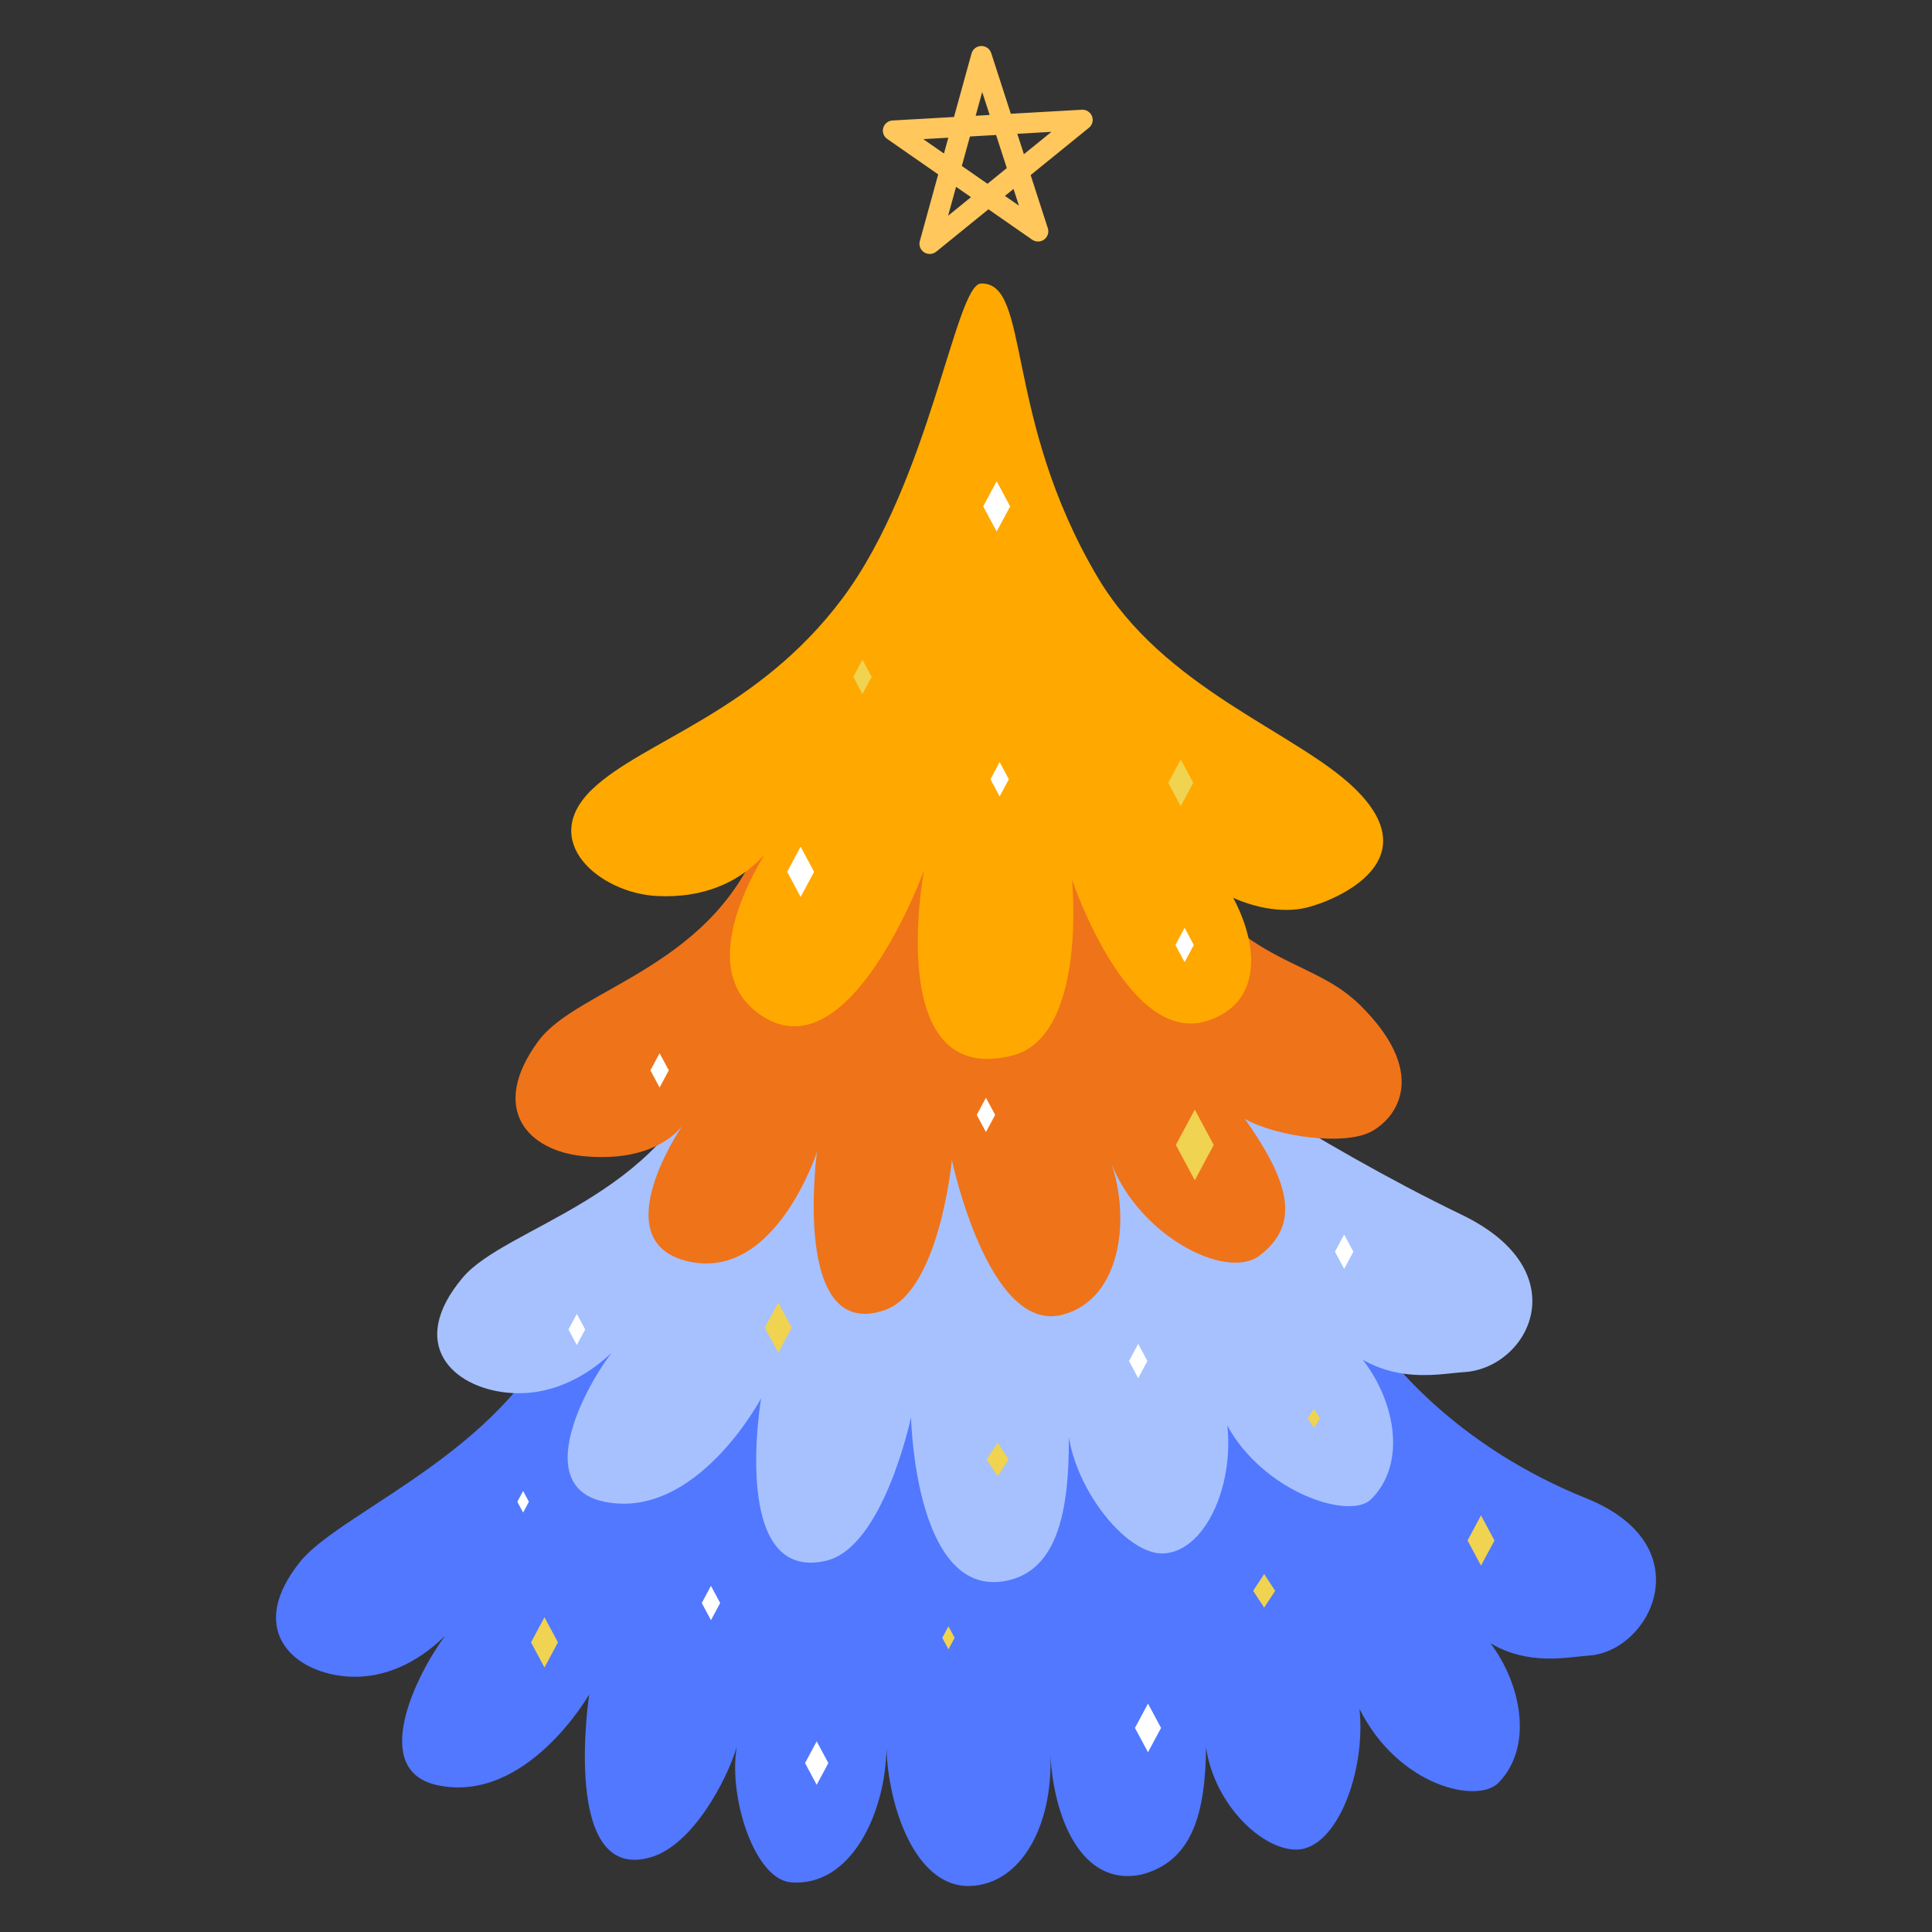
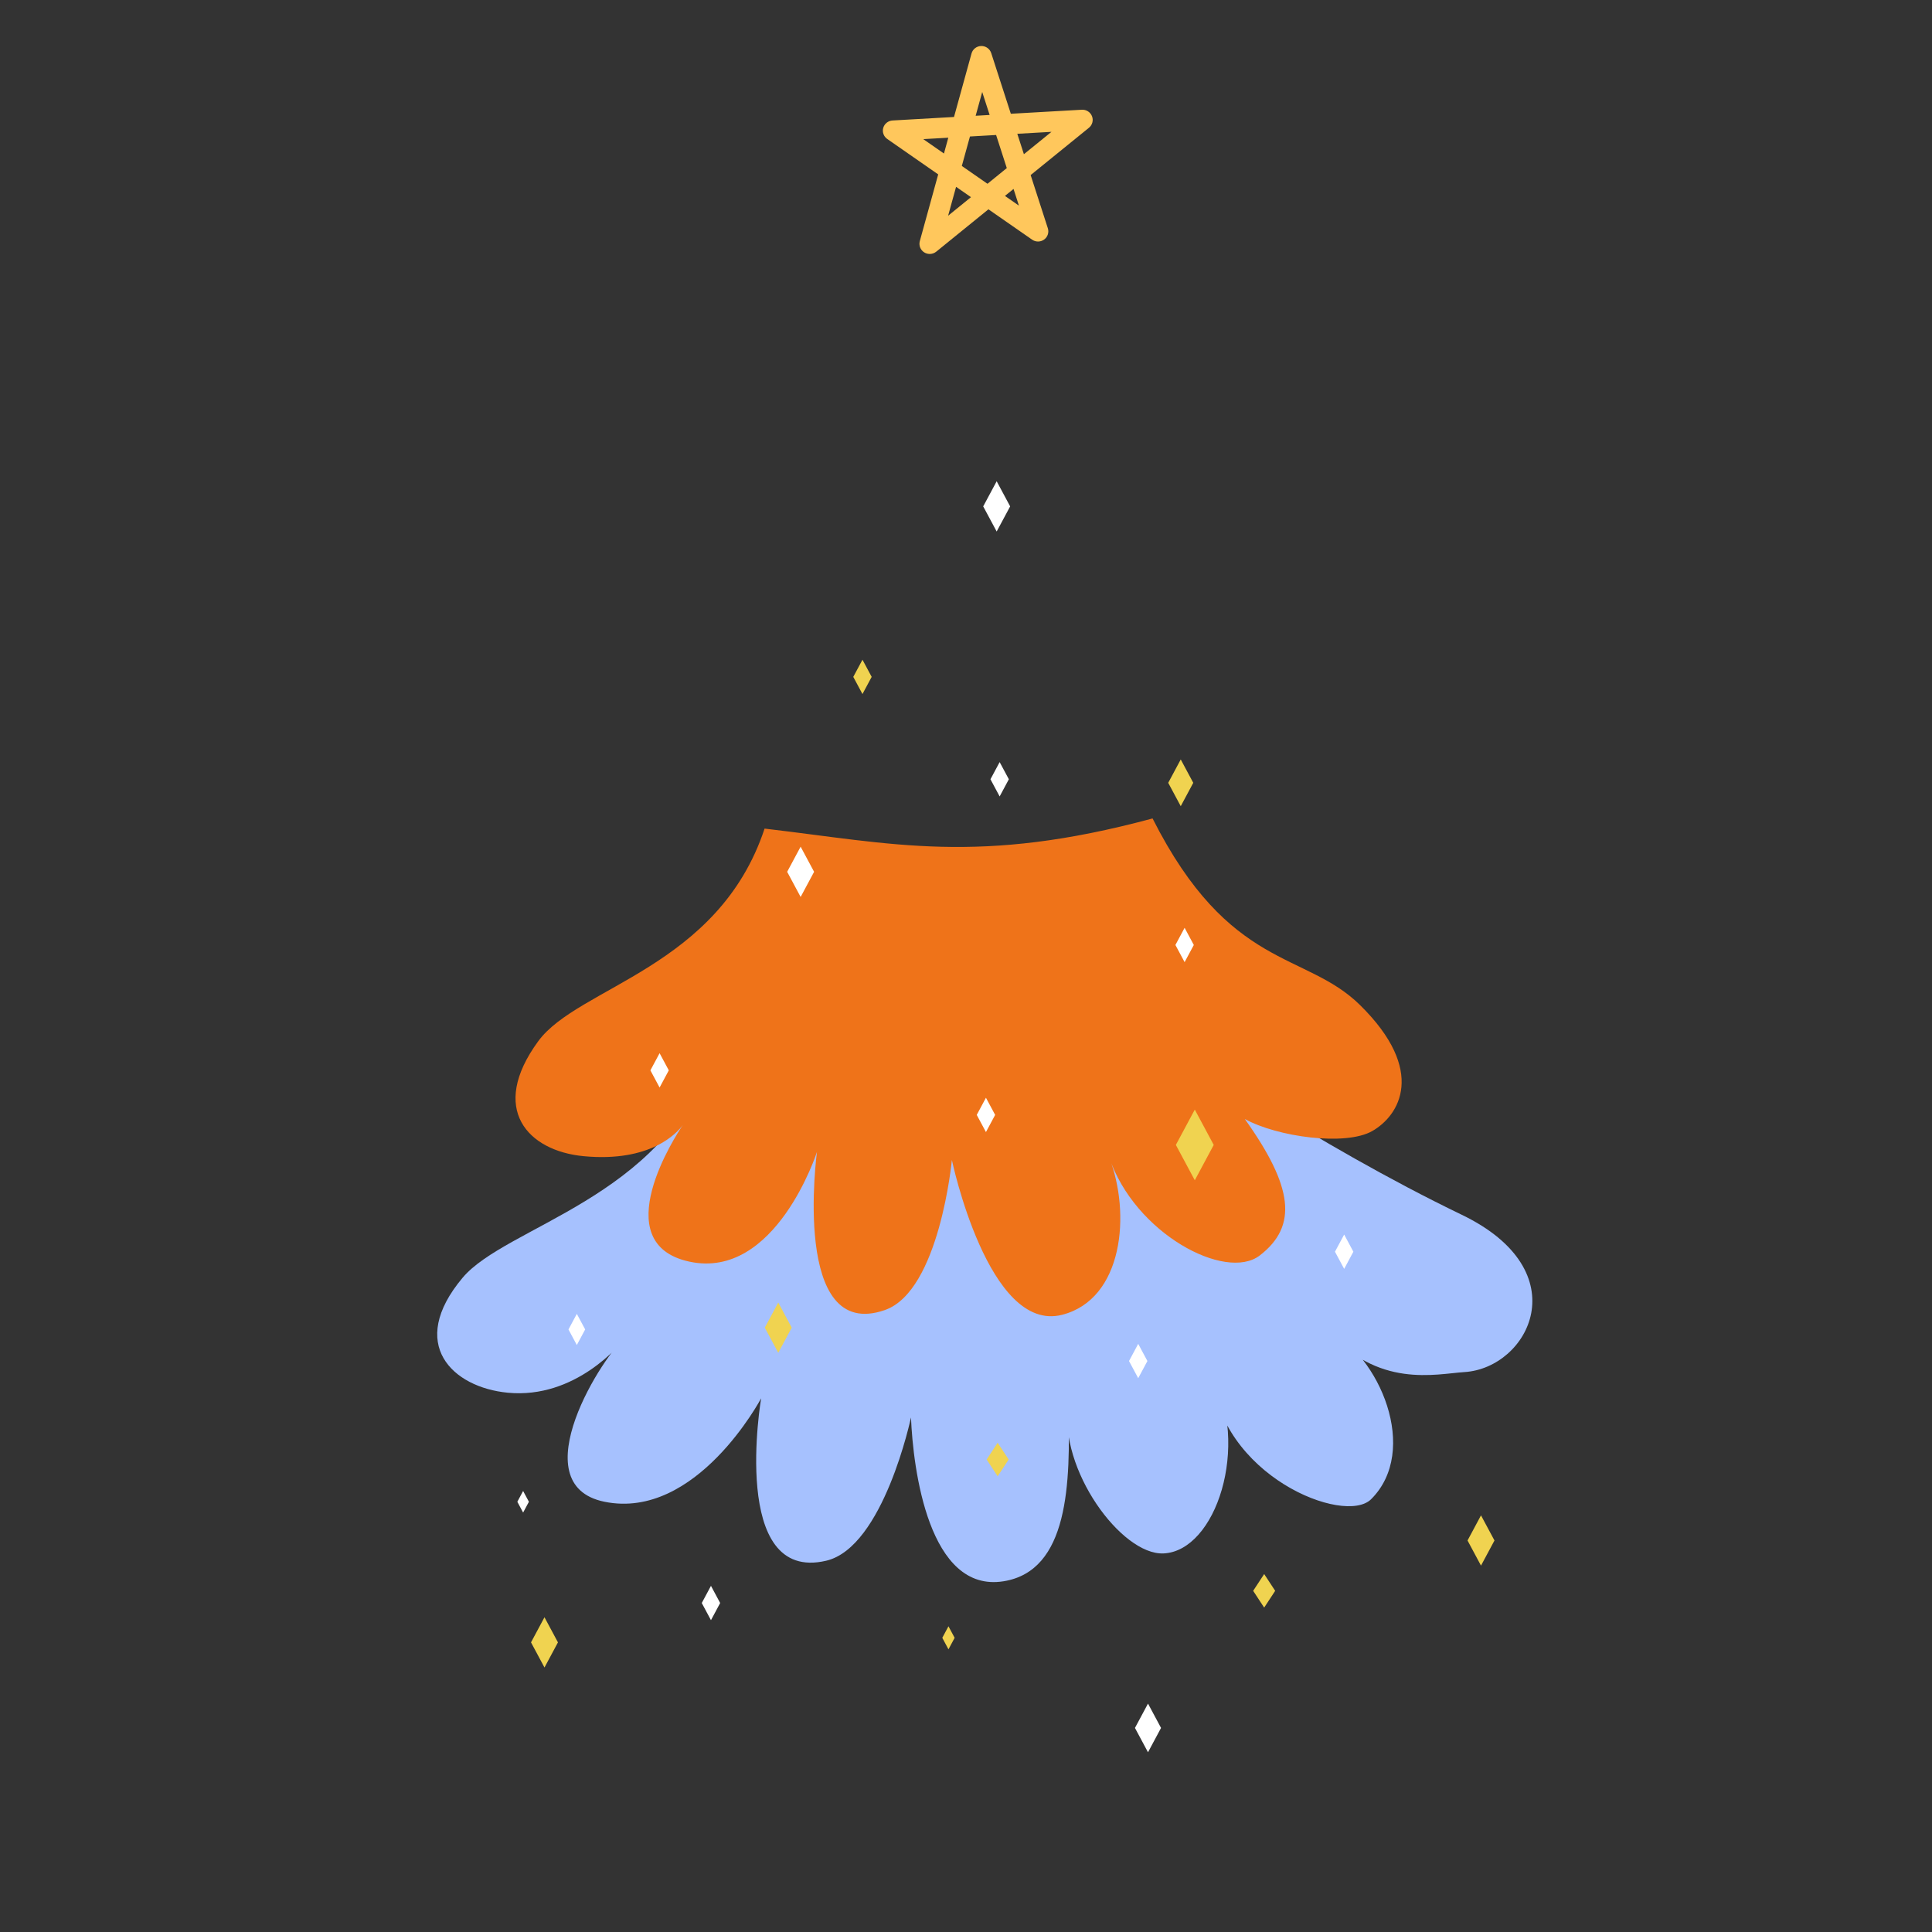
<svg xmlns="http://www.w3.org/2000/svg" viewBox="0 0 2100.00 2100.00" data-guides="{&quot;vertical&quot;:[],&quot;horizontal&quot;:[]}">
  <rect x="0" y="0" width="2100.00" height="2100.00" fill="#333333" stroke="none" />
  <defs />
-   <path fill="#5178ff" stroke="none" fill-opacity="1" stroke-width="1" stroke-opacity="1" color="rgb(51, 51, 51)" fill-rule="nonzero" id="tSvg9ba5d63527" title="Path 130" d="M612.957 1419.673C564.48 1571.006 372.179 1640.98 326.708 1696.993C268.038 1769.26 316.077 1816.26 374.229 1821.994C424.818 1826.978 463.474 1798.174 483.697 1778.137C451.886 1821.235 401.138 1924.77 475.766 1940.511C572.393 1960.895 640.433 1841.772 640.433 1841.772C640.433 1841.772 608.919 2049.714 708.84 2018.297C752.836 2004.467 789.509 1936.47 800.848 1898.767C791.492 1952.886 820.017 2042.692 859.625 2045.988C925.247 2051.454 962.748 1970.118 963.571 1899.67C964.886 1960.268 993.854 2052.541 1055.115 2049.946C1109.592 2047.636 1144.674 1985.083 1141.761 1906.802C1144.856 1973.761 1174.758 2051.695 1240.982 2037.515C1296.571 2022.821 1310.107 1970.118 1310.935 1899.67C1320.375 1962.701 1373.267 2011.989 1410.586 2010.372C1453.174 2008.531 1484.705 1925.993 1477.736 1857.61C1520.302 1942.059 1606.27 1960.947 1628.826 1937.78C1667.287 1898.276 1653.268 1829.989 1620.076 1786.154C1662.381 1811.07 1704.141 1801.036 1726.949 1799.554C1794.529 1795.153 1851.525 1679.744 1724.058 1628.54C1591.817 1575.416 1493.242 1479.771 1448.343 1377.047C1159.57 1388.234 901.239 1455.364 612.957 1419.673Z" />
  <path fill="#a6c1fe" stroke="none" fill-opacity="1" stroke-width="1" stroke-opacity="1" color="rgb(51, 51, 51)" fill-rule="nonzero" id="tSvg119fa738f38" title="Path 131" d="M1276.029 1137.356C1095.489 1193.548 925.73 1169.364 771.305 1150.932C721.168 1302.264 549.881 1332.813 502.852 1388.826C442.171 1461.093 491.857 1508.093 551.998 1513.827C625.271 1520.81 674.555 1461.422 680.78 1452.834C656.754 1470.675 565.322 1613.644 657.015 1632.344C756.954 1652.728 827.319 1519.911 827.319 1519.911C827.319 1519.911 792.914 1721.225 898.077 1696.436C960.441 1681.734 990.196 1540.707 990.196 1540.707C992.463 1596.391 1009.374 1732.101 1091.034 1718.748C1161.204 1707.272 1164.024 1613.82 1161.111 1526.543C1150.524 1596.855 1218.864 1690.422 1264.592 1688.511C1321.5 1686.13 1359.381 1571.939 1316.864 1491.357C1325.135 1604.128 1461.458 1658.26 1490.307 1629.614C1543.313 1576.976 1499.955 1473.235 1441.71 1444.326C1496.891 1509.877 1561.03 1493.321 1591.795 1491.388C1661.69 1486.986 1716.429 1381.874 1588.802 1320.373C1428.811 1243.28 1276.029 1137.356 1276.029 1137.356Z" />
  <path fill="#ef7319" stroke="none" fill-opacity="1" stroke-width="1" stroke-opacity="1" color="rgb(51, 51, 51)" fill-rule="nonzero" id="tSvgc977258552" title="Path 132" d="M831.069 900.654C780.932 1051.991 628.46 1072.436 585.07 1131.705C530.894 1205.708 574.076 1250.973 634.216 1256.706C707.49 1263.689 736.085 1231.291 742.311 1222.708C735.014 1233.281 657.773 1351.531 749.263 1371.336C843.1 1391.645 887.995 1252.112 887.995 1252.112C887.995 1252.112 859.846 1459.738 961.928 1423.929C1021.276 1403.108 1034.653 1260.84 1034.653 1260.84C1034.653 1260.84 1074.314 1449.621 1154.469 1429.133C1220.919 1412.146 1229.545 1318.922 1205.501 1257.671C1233.331 1340.734 1332.198 1393.205 1369.313 1364.629C1410.98 1332.524 1405.538 1289.885 1353.067 1216.294C1388.309 1235.757 1462.397 1245.975 1491.52 1229.436C1521.107 1212.634 1551.031 1164.065 1478.324 1092.477C1418.667 1033.733 1336.471 1055.156 1252.783 889.611C1063.355 940.737 970.125 916.89 831.069 900.654Z" />
  <path fill="#ffc75c" stroke="none" fill-opacity="1" stroke-width="1" stroke-opacity="1" color="rgb(51, 51, 51)" fill-rule="evenodd" id="tSvg15d7a652f07" title="Path 133" d="M1066.525 50.002C1061.584 50.116 1057.302 53.426 1055.996 58.151C1049.652 81.152 1043.308 104.152 1036.964 127.153C1014.695 128.421 992.425 129.689 970.155 130.958C965.413 131.225 961.362 134.447 960.06 138.971C958.758 143.49 960.489 148.329 964.373 151.043C982.842 163.881 1001.311 176.719 1019.779 189.557C1013.118 213.729 1006.457 237.901 999.796 262.074C998.525 266.72 1000.42 271.656 1004.499 274.273C1008.581 276.885 1013.908 276.592 1017.659 273.541C1036.57 258.197 1055.482 242.853 1074.394 227.509C1090.222 238.511 1106.051 249.512 1121.879 260.513C1125.802 263.253 1131.049 263.196 1134.928 260.377C1138.79 257.563 1140.415 252.614 1138.949 248.09C1132.722 228.823 1126.495 209.556 1120.267 190.289C1141.386 173.152 1162.504 156.015 1183.622 138.879C1187.364 135.837 1188.701 130.756 1186.943 126.298C1185.19 121.835 1180.722 118.995 1175.891 119.275C1150.171 120.734 1124.45 122.192 1098.73 123.65C1091.623 101.664 1084.516 79.677 1077.409 57.691C1075.89 53.032 1071.471 49.902 1066.525 50.002ZM1067.628 99.984C1070.314 108.306 1073.001 116.629 1075.687 124.952C1070.624 125.244 1065.562 125.537 1060.499 125.829C1062.875 117.214 1065.252 108.599 1067.628 99.984ZM1142.894 143.31C1132.908 151.413 1122.921 159.515 1112.935 167.617C1110.544 160.219 1108.152 152.821 1105.761 145.423C1118.139 144.719 1130.517 144.015 1142.894 143.31ZM1082.727 146.734C1086.6 158.723 1090.473 170.712 1094.346 182.701C1087.349 188.386 1080.351 194.072 1073.353 199.757C1064.057 193.297 1054.762 186.837 1045.466 180.378C1048.409 169.702 1051.352 159.027 1054.295 148.351C1063.773 147.812 1073.25 147.273 1082.727 146.734ZM1030.765 149.675C1029.189 155.406 1027.613 161.137 1026.036 166.868C1018.532 161.653 1011.028 156.438 1003.524 151.223C1012.605 150.707 1021.685 150.191 1030.765 149.675ZM1039.218 203.067C1044.614 206.815 1050.011 210.563 1055.407 214.31C1047.125 221.033 1038.843 227.756 1030.562 234.479C1033.447 224.008 1036.333 213.537 1039.218 203.067ZM1101.679 205.381C1103.629 211.426 1105.578 217.471 1107.528 223.516C1102.461 219.992 1097.394 216.467 1092.327 212.943C1095.444 210.422 1098.562 207.902 1101.679 205.381Z" />
-   <path fill="#ffa800" stroke="none" fill-opacity="1" stroke-width="1" stroke-opacity="1" color="rgb(51, 51, 51)" fill-rule="nonzero" id="tSvg605702a5bb" title="Path 134" d="M644.033 857.581C584.291 914.4 652.22 970.619 713.565 973.898C818.582 979.509 851.354 898.33 851.354 898.33C851.354 898.33 737.67 1045.718 828.705 1104.562C924.641 1166.59 1004.353 946.089 1004.353 946.089C1004.353 946.089 959.493 1183.155 1100.399 1147.346C1182.33 1126.524 1165.193 956.075 1165.193 956.075C1165.193 956.075 1225.963 1137.47 1312.237 1109.647C1407.34 1078.98 1343.068 939.141 1268.276 899.238C1279.611 956.851 1365.084 1000.581 1421.058 986.321C1454.179 977.891 1553.865 935.034 1471.727 856.249C1408.159 795.269 1265.013 748.764 1193.089 627.424C1090.175 453.787 1120.63 306.277 1066.269 308.184C1038.448 309.161 1010.937 522.99 915.586 650.529C823.192 774.092 699.457 804.86 644.033 857.581Z" />
  <path fill="rgb(100%, 100%, 100%)" stroke="none" fill-opacity="1" stroke-width="1" stroke-opacity="1" color="rgb(51, 51, 51)" fill-rule="evenodd" id="tSvgf81a149532" title="Path 135" d="M1086.58 865.686C1083.247 859.465 1079.914 853.243 1076.581 847.021C1079.914 840.805 1083.247 834.589 1086.58 828.374C1089.912 834.589 1093.245 840.805 1096.578 847.021C1093.245 853.243 1089.912 859.465 1086.58 865.686Z" />
  <path fill="rgb(94.139%, 82.812%, 31.372%)" stroke="none" fill-opacity="1" stroke-width="1" stroke-opacity="1" color="rgb(51, 51, 51)" fill-rule="evenodd" id="tSvg10345d765b8" title="Path 136" d="M591.827 1812.508C586.948 1803.403 582.068 1794.299 577.188 1785.194C582.068 1776.089 586.948 1766.985 591.827 1757.88C596.707 1766.985 601.586 1776.089 606.466 1785.194C601.586 1794.299 596.707 1803.403 591.827 1812.508Z" />
  <path fill="rgb(94.139%, 82.812%, 31.372%)" stroke="none" fill-opacity="1" stroke-width="1" stroke-opacity="1" color="rgb(51, 51, 51)" fill-rule="evenodd" id="tSvg1200d96bbe9" title="Path 137" d="M1030.947 1792.769C1028.706 1788.591 1026.466 1784.414 1024.225 1780.236C1026.466 1776.059 1028.706 1771.881 1030.947 1767.704C1033.183 1771.881 1035.419 1776.059 1037.655 1780.236C1035.419 1784.414 1033.183 1788.591 1030.947 1792.769Z" />
  <path fill="rgb(100%, 100%, 100%)" stroke="none" fill-opacity="1" stroke-width="1" stroke-opacity="1" color="rgb(51, 51, 51)" fill-rule="evenodd" id="tSvg18a091c35c6" title="Path 138" d="M1237.183 1498.033C1240.516 1491.814 1243.849 1485.595 1247.181 1479.377C1243.849 1473.158 1240.516 1466.939 1237.183 1460.72C1233.85 1466.939 1230.517 1473.158 1227.185 1479.377C1230.517 1485.595 1233.85 1491.814 1237.183 1498.033Z" />
  <path fill="rgb(100%, 100%, 100%)" stroke="none" fill-opacity="1" stroke-width="1" stroke-opacity="1" color="rgb(51, 51, 51)" fill-rule="evenodd" id="tSvg167deac5d29" title="Path 139" d="M568.611 1644.088C566.516 1640.178 564.42 1636.268 562.324 1632.358C564.42 1628.449 566.516 1624.54 568.611 1620.632C570.706 1624.54 572.8 1628.449 574.895 1632.358C572.8 1636.268 570.706 1640.178 568.611 1644.088Z" />
-   <path fill="rgb(100%, 100%, 100%)" stroke="none" fill-opacity="1" stroke-width="1" stroke-opacity="1" color="rgb(51, 51, 51)" fill-rule="evenodd" id="tSvg16dd1983a06" title="Path 140" d="M887.712 1892.731C891.937 1900.612 896.163 1908.494 900.389 1916.376C896.163 1924.257 891.937 1932.139 887.712 1940.02C883.487 1932.139 879.263 1924.257 875.039 1916.376C879.263 1908.494 883.487 1900.612 887.712 1892.731Z" />
  <path fill="rgb(100%, 100%, 100%)" stroke="none" fill-opacity="1" stroke-width="1" stroke-opacity="1" color="rgb(51, 51, 51)" fill-rule="evenodd" id="tSvg965de26ee1" title="Path 141" d="M626.985 1428.129C630.008 1433.769 633.031 1439.409 636.054 1445.049C633.031 1450.691 630.008 1456.332 626.985 1461.974C623.961 1456.332 620.937 1450.691 617.912 1445.049C620.937 1439.409 623.961 1433.769 626.985 1428.129Z" />
  <path fill="rgb(100%, 100%, 100%)" stroke="none" fill-opacity="1" stroke-width="1" stroke-opacity="1" color="rgb(51, 51, 51)" fill-rule="evenodd" id="tSvgdf27a9bf59" title="Path 142" d="M772.789 1723.75C776.121 1729.969 779.454 1736.188 782.787 1742.406C779.454 1748.624 776.121 1754.841 772.789 1761.058C769.456 1754.841 766.123 1748.624 762.79 1742.406C766.123 1736.188 769.456 1729.969 772.789 1723.75Z" />
  <path fill="rgb(94.139%, 82.812%, 31.372%)" stroke="none" fill-opacity="1" stroke-width="1" stroke-opacity="1" color="rgb(51, 51, 51)" fill-rule="evenodd" id="tSvg5a841377db" title="Path 143" d="M1609.781 1647.13C1614.664 1656.235 1619.546 1665.339 1624.429 1674.444C1619.546 1683.549 1614.664 1692.653 1609.781 1701.758C1604.905 1692.653 1600.028 1683.549 1595.151 1674.444C1600.028 1665.339 1604.905 1656.235 1609.781 1647.13Z" />
  <path fill="rgb(100%, 100%, 100%)" stroke="none" fill-opacity="1" stroke-width="1" stroke-opacity="1" color="rgb(51, 51, 51)" fill-rule="evenodd" id="tSvgd3ea98abaf" title="Path 144" d="M870.252 974.941C865.373 965.837 860.493 956.732 855.613 947.628C860.493 938.523 865.373 929.418 870.252 920.314C875.132 929.418 880.011 938.523 884.891 947.628C880.011 956.732 875.132 965.837 870.252 974.941Z" />
  <path fill="rgb(100%, 100%, 100%)" stroke="none" fill-opacity="1" stroke-width="1" stroke-opacity="1" color="rgb(51, 51, 51)" fill-rule="evenodd" id="tSvg14b86d3518a" title="Path 145" d="M716.952 1182.085C713.619 1175.868 710.287 1169.651 706.954 1163.433C710.287 1157.215 713.619 1150.996 716.952 1144.777C720.285 1150.996 723.618 1157.215 726.951 1163.433C723.618 1169.651 720.285 1175.868 716.952 1182.085Z" />
  <path fill="rgb(100%, 100%, 100%)" stroke="none" fill-opacity="1" stroke-width="1" stroke-opacity="1" color="rgb(51, 51, 51)" fill-rule="evenodd" id="tSvg100712a3979" title="Path 146" d="M1287.617 1045.806C1284.284 1039.59 1280.952 1033.374 1277.619 1027.158C1280.952 1020.936 1284.284 1014.715 1287.617 1008.493C1290.95 1014.715 1294.283 1020.936 1297.616 1027.158C1294.283 1033.374 1290.95 1039.59 1287.617 1045.806Z" />
  <path fill="rgb(94.139%, 82.812%, 31.372%)" stroke="none" fill-opacity="1" stroke-width="1" stroke-opacity="1" color="rgb(51, 51, 51)" fill-rule="evenodd" id="tSvg79d99c23fb" title="Path 147" d="M1283.411 876.29C1278.877 867.825 1274.342 859.361 1269.808 850.896C1274.342 842.43 1278.877 833.964 1283.411 825.498C1287.949 833.964 1292.488 842.43 1297.027 850.896C1292.488 859.361 1287.949 867.825 1283.411 876.29Z" />
  <path fill="rgb(100%, 100%, 100%)" stroke="none" fill-opacity="1" stroke-width="1" stroke-opacity="1" color="rgb(51, 51, 51)" fill-rule="evenodd" id="tSvg54998e2fa3" title="Path 148" d="M1071.684 1230.51C1068.351 1224.292 1065.018 1218.073 1061.686 1211.854C1065.018 1205.637 1068.351 1199.419 1071.684 1193.202C1075.017 1199.419 1078.35 1205.637 1081.682 1211.854C1078.35 1218.073 1075.017 1224.292 1071.684 1230.51Z" />
-   <path fill="rgb(94.139%, 82.812%, 31.372%)" stroke="none" fill-opacity="1" stroke-width="1" stroke-opacity="1" color="rgb(51, 51, 51)" fill-rule="evenodd" id="tSvgf0d08f53ea" title="Path 149" d="M845.934 1470.426C841.054 1461.321 836.175 1452.216 831.295 1443.112C836.175 1434.007 841.054 1424.902 845.934 1415.798C850.813 1424.902 855.693 1434.007 860.573 1443.112C855.693 1452.216 850.813 1461.321 845.934 1470.426Z" />
+   <path fill="rgb(94.139%, 82.812%, 31.372%)" stroke="none" fill-opacity="1" stroke-width="1" stroke-opacity="1" color="rgb(51, 51, 51)" fill-rule="evenodd" id="tSvgf0d08f53ea" title="Path 149" d="M845.934 1470.426C841.054 1461.321 836.175 1452.216 831.295 1443.112C836.175 1434.007 841.054 1424.902 845.934 1415.798C850.813 1424.902 855.693 1434.007 860.573 1443.112Z" />
  <path fill="rgb(94.139%, 82.812%, 31.372%)" stroke="none" fill-opacity="1" stroke-width="1" stroke-opacity="1" color="rgb(51, 51, 51)" fill-rule="evenodd" id="tSvg1862b5400a1" title="Path 150" d="M1298.691 1282.893C1305.549 1270.091 1312.406 1257.288 1319.264 1244.485C1312.406 1231.684 1305.549 1218.882 1298.691 1206.081C1291.83 1218.882 1284.968 1231.684 1278.106 1244.485C1284.968 1257.288 1291.83 1270.091 1298.691 1282.893Z" />
  <path fill="rgb(100%, 100%, 100%)" stroke="none" fill-opacity="1" stroke-width="1" stroke-opacity="1" color="rgb(51, 51, 51)" fill-rule="evenodd" id="tSvg73413f0c11" title="Path 151" d="M1083.338 577.732C1078.46 568.627 1073.582 559.523 1068.704 550.418C1073.582 541.313 1078.46 532.209 1083.338 523.104C1088.219 532.209 1093.1 541.313 1097.982 550.418C1093.1 559.523 1088.219 568.627 1083.338 577.732Z" />
  <path fill="rgb(94.139%, 82.812%, 31.372%)" stroke="none" fill-opacity="1" stroke-width="1" stroke-opacity="1" color="rgb(51, 51, 51)" fill-rule="evenodd" id="tSvga4490bdc75" title="Path 152" d="M937.473 754.397C934.14 748.177 930.807 741.957 927.475 735.736C930.807 729.519 934.14 723.302 937.473 717.084C940.806 723.302 944.138 729.519 947.471 735.736C944.138 741.957 940.806 748.177 937.473 754.397Z" />
  <path fill="rgb(94.139%, 82.812%, 31.372%)" stroke="none" fill-opacity="1" stroke-width="1" stroke-opacity="1" color="rgb(51, 51, 51)" fill-rule="evenodd" id="tSvg13b63e9362b" title="Path 153" d="M1374.095 1747.399C1370.108 1741.321 1366.122 1735.242 1362.135 1729.164C1366.122 1723.085 1370.108 1717.007 1374.095 1710.928C1378.085 1717.007 1382.074 1723.085 1386.064 1729.164C1382.074 1735.242 1378.085 1741.321 1374.095 1747.399Z" />
  <path fill="rgb(94.139%, 82.812%, 31.372%)" stroke="none" fill-opacity="1" stroke-width="1" stroke-opacity="1" color="rgb(51, 51, 51)" fill-rule="evenodd" id="tSvg3b5a1cdbff" title="Path 154" d="M1084.405 1604.658C1080.419 1598.58 1076.432 1592.501 1072.446 1586.423C1076.432 1580.344 1080.419 1574.266 1084.405 1568.187C1088.395 1574.266 1092.385 1580.344 1096.374 1586.423C1092.385 1592.501 1088.395 1598.58 1084.405 1604.658Z" />
-   <path fill="rgb(94.139%, 82.812%, 31.372%)" stroke="none" fill-opacity="1" stroke-width="1" stroke-opacity="1" color="rgb(51, 51, 51)" fill-rule="evenodd" id="tSvg15767acd9e4" title="Path 155" d="M1428.143 1551.902C1425.902 1548.49 1423.661 1545.079 1421.421 1541.667C1423.661 1538.255 1425.902 1534.843 1428.143 1531.431C1430.38 1534.843 1432.618 1538.255 1434.855 1541.667C1432.618 1545.079 1430.38 1548.49 1428.143 1551.902Z" />
  <path fill="rgb(100%, 100%, 100%)" stroke="none" fill-opacity="1" stroke-width="1" stroke-opacity="1" color="rgb(51, 51, 51)" fill-rule="evenodd" id="tSvg175457d53e1" title="Path 156" d="M1247.828 1904.632C1243.102 1895.815 1238.376 1886.999 1233.649 1878.182C1238.376 1869.364 1243.102 1860.545 1247.828 1851.727C1252.551 1860.545 1257.274 1869.364 1261.997 1878.182C1257.274 1886.999 1252.551 1895.815 1247.828 1904.632Z" />
  <path fill="rgb(100%, 100%, 100%)" stroke="none" fill-opacity="1" stroke-width="1" stroke-opacity="1" color="rgb(51, 51, 51)" fill-rule="evenodd" id="tSvg10b9d155859" title="Path 157" d="M1461.051 1379.213C1464.384 1372.994 1467.717 1366.775 1471.049 1360.557C1467.717 1354.339 1464.384 1348.122 1461.051 1341.905C1457.718 1348.122 1454.386 1354.339 1451.053 1360.557C1454.386 1366.775 1457.718 1372.994 1461.051 1379.213Z" />
</svg>